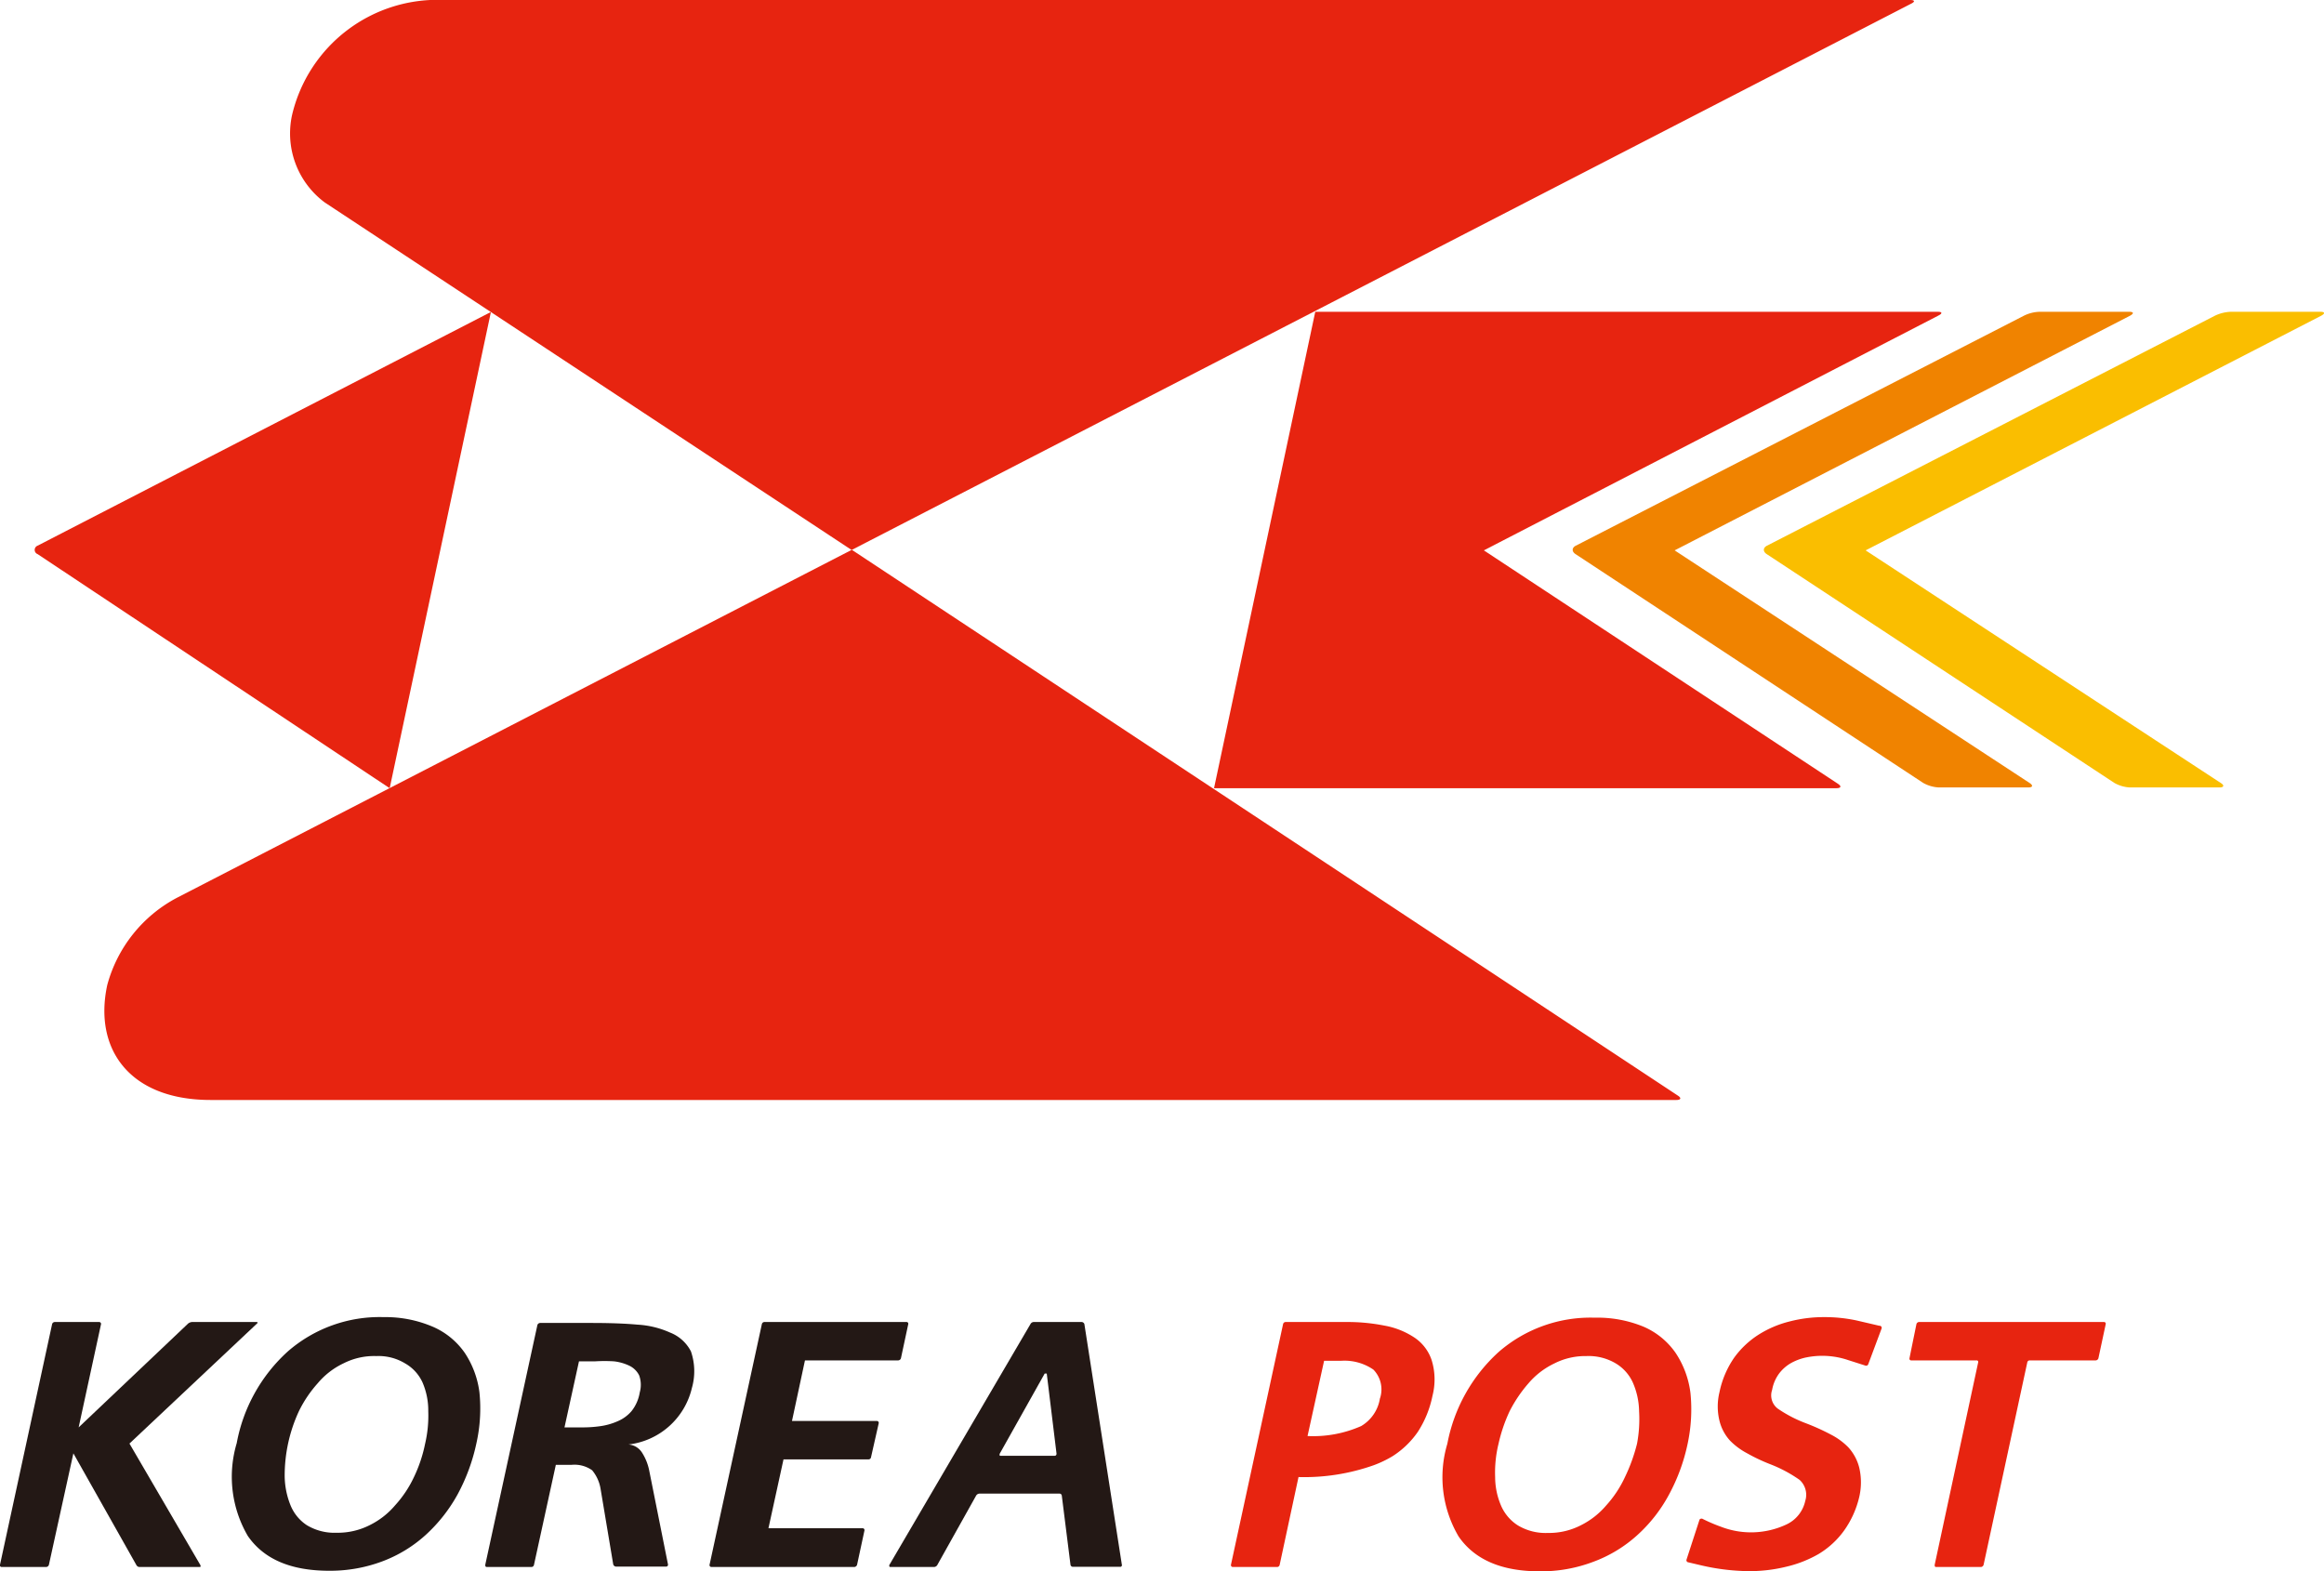
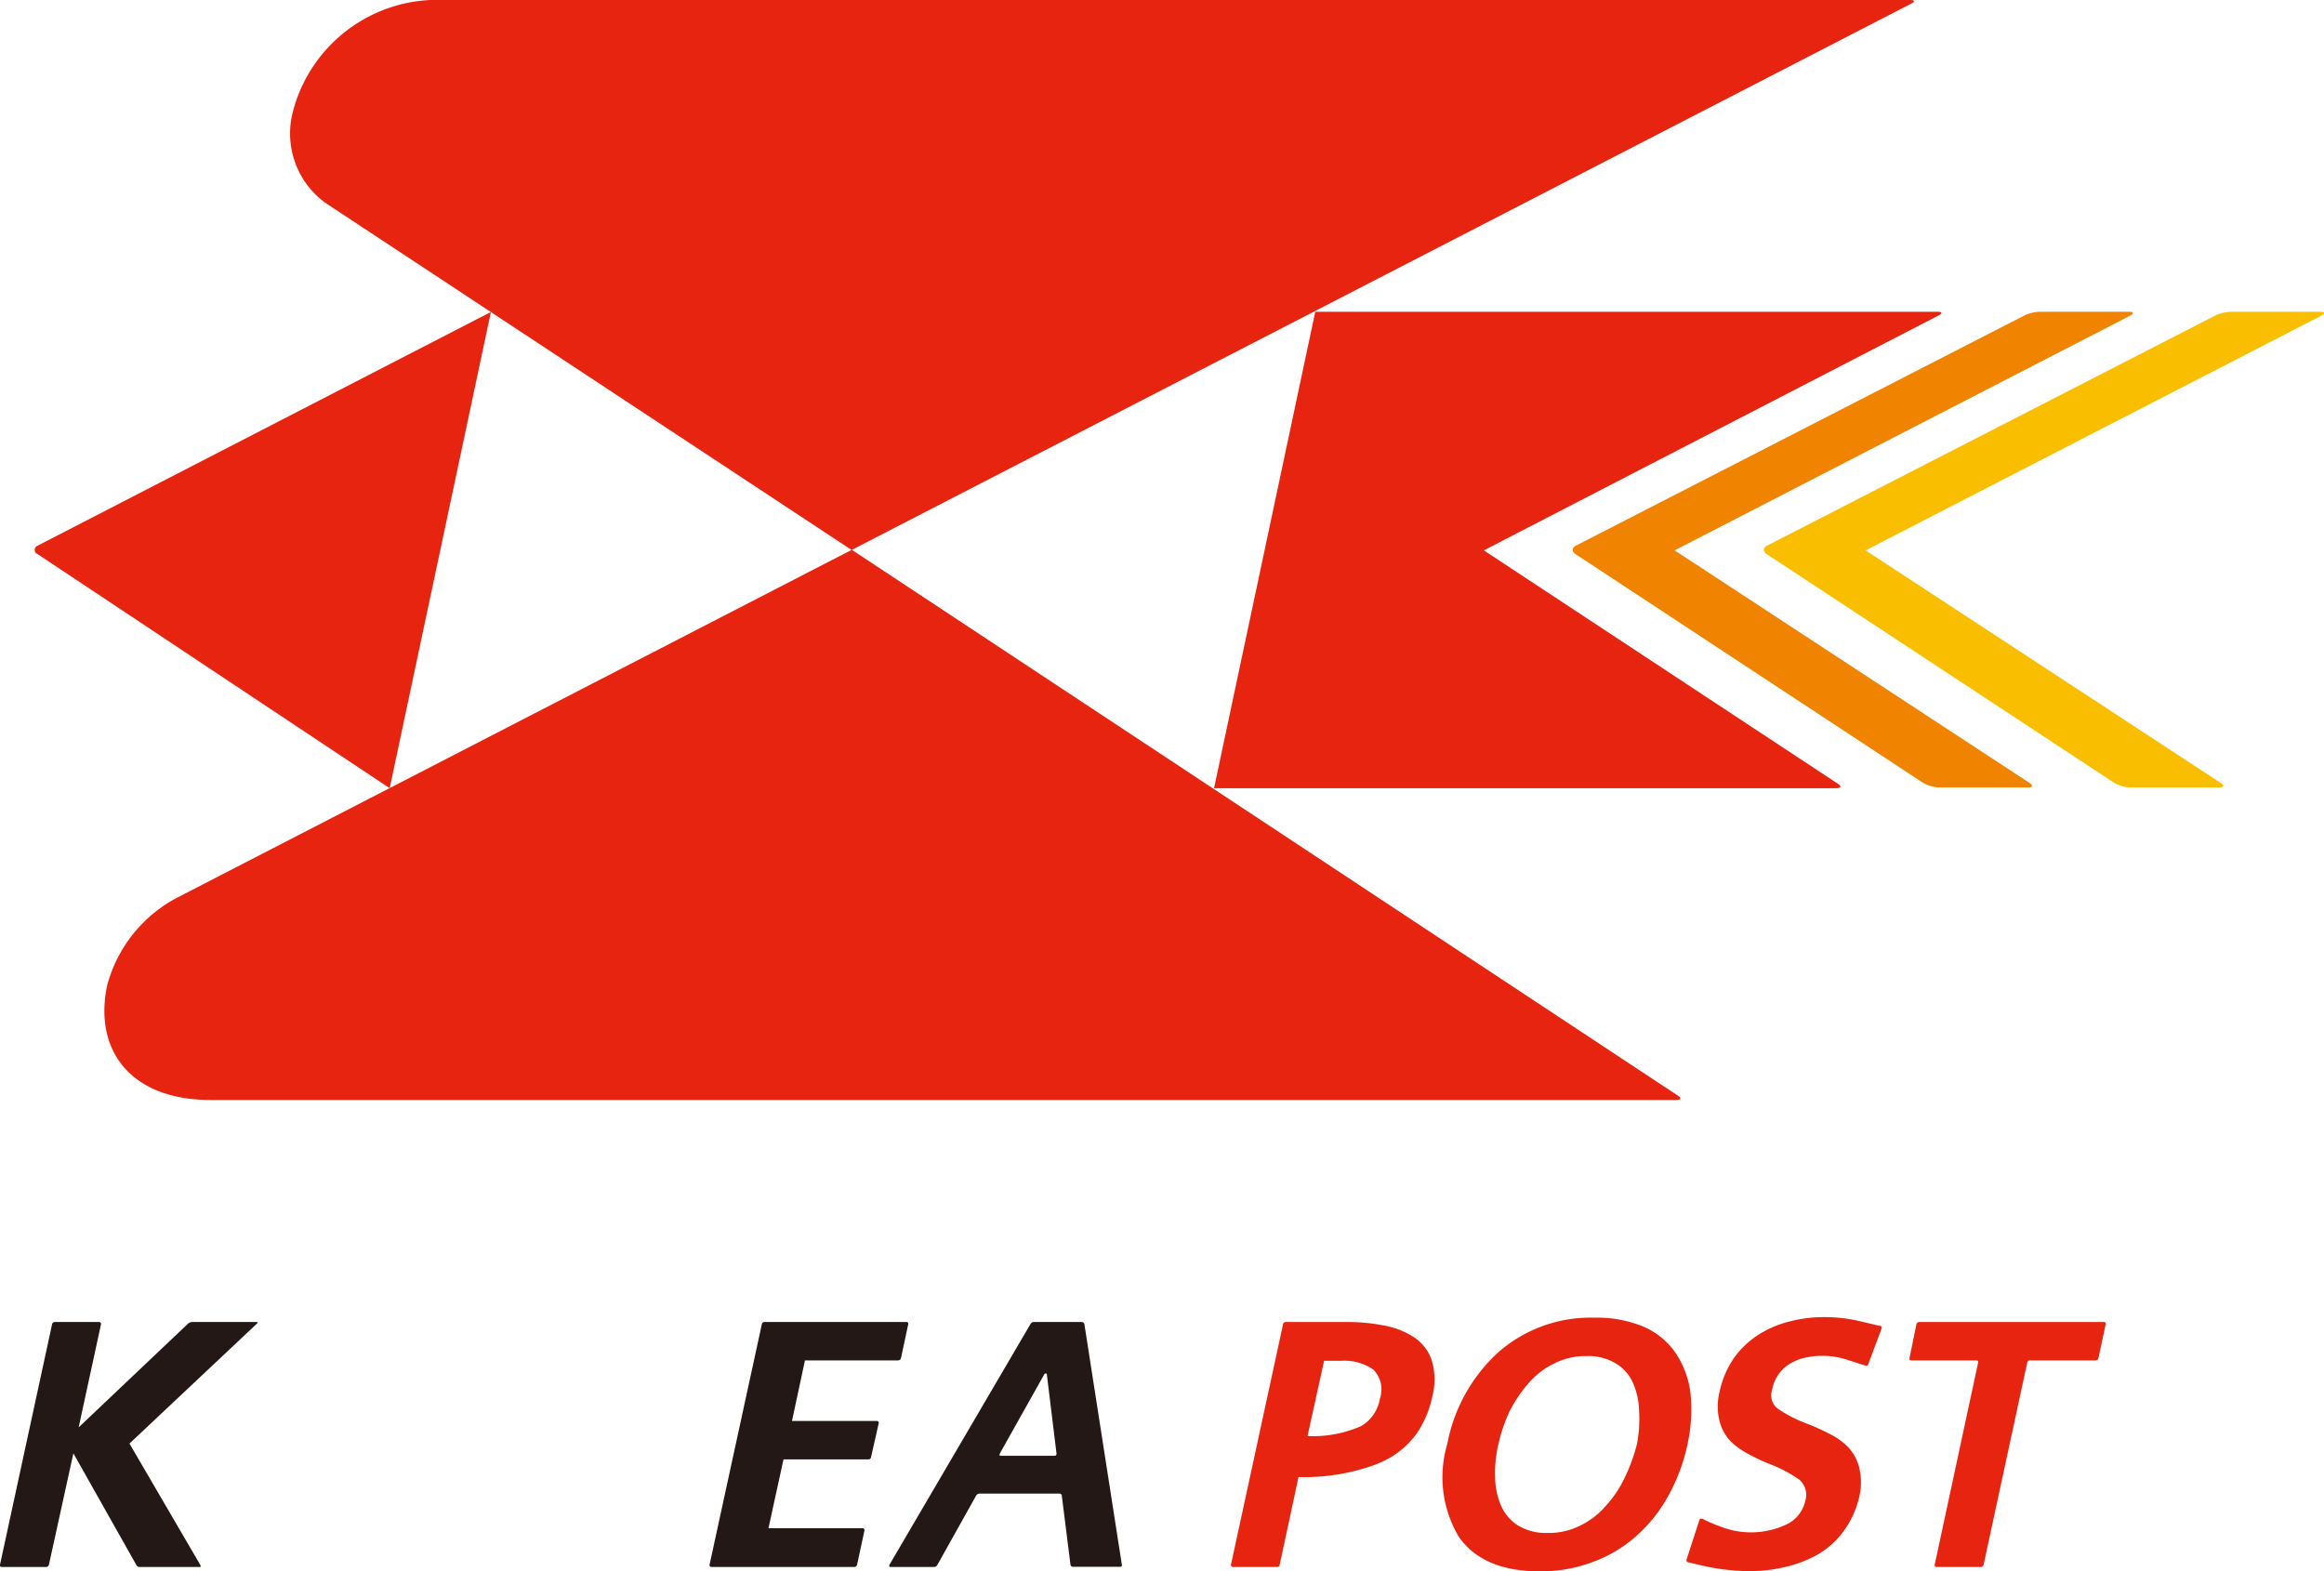
<svg xmlns="http://www.w3.org/2000/svg" viewBox="0 0 123.51 83.51">
  <defs>
    <style>.cls-1{fill:#e72410;}.cls-2{fill:#f08300;}.cls-3{fill:#fabe00;}.cls-4{fill:#231815;}</style>
  </defs>
  <g id="레이어_2" data-name="레이어 2">
    <g id="레이어_1-2" data-name="레이어 1">
      <path class="cls-1" d="M2,29a.24.24,0,0,0,0,.45h0L20.71,41.89l5.38-25.31Z" />
      <path class="cls-2" d="M113.15,16.57H108.4a2,2,0,0,0-.84.21L83.75,29c-.22.11-.23.32,0,.46h0l18.46,12.15a1.89,1.89,0,0,0,.83.24h4.75c.25,0,.27-.11.07-.24L89,29.25,113.2,16.78C113.42,16.66,113.4,16.57,113.15,16.57Z" />
      <path class="cls-1" d="M103,16.57H69.9L64.52,41.89H97.6c.25,0,.28-.11.07-.24L78.86,29.25,103,16.78C103.25,16.66,103.22,16.57,103,16.57Z" />
      <path class="cls-3" d="M123.31,16.57h-4.75a2.13,2.13,0,0,0-.85.21L93.91,29c-.22.11-.23.32,0,.46h0l18.46,12.15a1.86,1.86,0,0,0,.83.24h4.75c.24,0,.28-.11.07-.24L99.15,29.25l24.21-12.47C123.58,16.66,123.56,16.57,123.31,16.57Z" />
      <path class="cls-1" d="M101.51,0H23.63a7.94,7.94,0,0,0-8.11,6.12,4.57,4.57,0,0,0,1.74,4.64l28,18.47h0L101.56.2C101.79.09,101.77,0,101.51,0Z" />
      <path class="cls-1" d="M89.16,58.22h0l-43.89-29h0L9.41,47.71A7.43,7.43,0,0,0,5.7,52.35c-.73,3.37,1.15,6.11,5.5,6.11H89.09C89.34,58.46,89.37,58.35,89.16,58.22Z" />
      <path class="cls-1" d="M89.05,71.9a4,4,0,0,0-1.7-1.39,6.42,6.42,0,0,0-2.6-.48,7.43,7.43,0,0,0-5.1,1.82,8.78,8.78,0,0,0-2.73,4.88,6.2,6.2,0,0,0,.6,4.93c.85,1.23,2.28,1.85,4.31,1.85a7.82,7.82,0,0,0,2.83-.5A7.18,7.18,0,0,0,87,81.6a8,8,0,0,0,1.69-2.15,10,10,0,0,0,1-2.72,8.72,8.72,0,0,0,.15-2.7A4.94,4.94,0,0,0,89.05,71.9Zm-2.69,6.6a6,6,0,0,1-1,1.51A4.25,4.25,0,0,1,84,81.07a3.69,3.69,0,0,1-1.74.4,2.86,2.86,0,0,1-1.59-.4,2.34,2.34,0,0,1-.9-1.06,3.88,3.88,0,0,1-.31-1.51,6.42,6.42,0,0,1,.18-1.77A8.35,8.35,0,0,1,80.23,75a7.21,7.21,0,0,1,1-1.48,4.15,4.15,0,0,1,1.38-1.06,3.63,3.63,0,0,1,1.7-.39,2.82,2.82,0,0,1,1.56.39,2.29,2.29,0,0,1,.9,1A3.93,3.93,0,0,1,87.11,75,7,7,0,0,1,87,76.73,9.2,9.2,0,0,1,86.36,78.5Z" />
-       <path class="cls-4" d="M24.7,71.9A4,4,0,0,0,23,70.51,6.39,6.39,0,0,0,20.4,70a7.43,7.43,0,0,0-5.1,1.82,8.71,8.71,0,0,0-2.72,4.88,6.24,6.24,0,0,0,.59,4.93c.85,1.23,2.28,1.85,4.33,1.85a7.89,7.89,0,0,0,2.82-.5,7.18,7.18,0,0,0,2.31-1.41,8.38,8.38,0,0,0,1.69-2.15,10.13,10.13,0,0,0,1-2.72,8.44,8.44,0,0,0,.16-2.7A4.9,4.9,0,0,0,24.7,71.9ZM22,78.5A6,6,0,0,1,21,80a4.21,4.21,0,0,1-1.36,1.06,3.76,3.76,0,0,1-1.75.4,2.85,2.85,0,0,1-1.58-.4A2.3,2.3,0,0,1,15.44,80a4.27,4.27,0,0,1-.31-1.51,8.13,8.13,0,0,1,.76-3.5,6.49,6.49,0,0,1,1-1.48,4.06,4.06,0,0,1,1.38-1.06A3.59,3.59,0,0,1,20,72.07a2.72,2.72,0,0,1,1.53.39,2.22,2.22,0,0,1,.92,1A3.75,3.75,0,0,1,22.76,75a6.54,6.54,0,0,1-.17,1.74A7.49,7.49,0,0,1,22,78.5Z" />
      <path class="cls-1" d="M99.88,70.46l-1.2-.28A8.08,8.08,0,0,0,96.91,70a7.22,7.22,0,0,0-1.8.23,5.6,5.6,0,0,0-1.63.69,4.73,4.73,0,0,0-1.32,1.24A5,5,0,0,0,91.38,74a3.19,3.19,0,0,0,0,1.5,2.41,2.41,0,0,0,.56,1.06,3.64,3.64,0,0,0,.9.67,9.45,9.45,0,0,0,1.22.58,7.27,7.27,0,0,1,1.58.84,1.07,1.07,0,0,1,.3,1.12,1.8,1.8,0,0,1-1,1.25,4.43,4.43,0,0,1-3.48.12,8.56,8.56,0,0,1-1-.43c-.06,0-.11,0-.14.06l-.69,2.12a.11.11,0,0,0,.09.14l.68.16a11.65,11.65,0,0,0,2.51.31,8.15,8.15,0,0,0,2-.23,6.31,6.31,0,0,0,1.74-.68A4.57,4.57,0,0,0,98,81.35a5.06,5.06,0,0,0,.81-1.79,3.42,3.42,0,0,0,0-1.56,2.51,2.51,0,0,0-.58-1.08,3.58,3.58,0,0,0-.93-.68A11.61,11.61,0,0,0,96,75.65a7,7,0,0,1-1.51-.78.88.88,0,0,1-.31-1,2.07,2.07,0,0,1,.37-.87,2.12,2.12,0,0,1,.62-.55,2.92,2.92,0,0,1,.74-.29,4.28,4.28,0,0,1,2.3.12l.94.3a.12.12,0,0,0,.14-.08L100,70.6A.11.11,0,0,0,99.88,70.46Z" />
      <path class="cls-1" d="M76.09,72.3a2.32,2.32,0,0,0-.93-1.22,4.21,4.21,0,0,0-1.59-.63,10,10,0,0,0-2-.19H68.33a.14.14,0,0,0-.14.11L65.42,83.16a.1.1,0,0,0,.1.12h2.35a.14.14,0,0,0,.14-.12l1-4.66a11.06,11.06,0,0,0,4-.63h0a5.83,5.83,0,0,0,1-.48,4.7,4.7,0,0,0,1.34-1.29,5.53,5.53,0,0,0,.78-1.92A3.47,3.47,0,0,0,76.09,72.3Zm-2.75,2a2.08,2.08,0,0,1-1,1.49,6.31,6.31,0,0,1-2.85.53l.88-4h.92a2.71,2.71,0,0,1,1.7.47A1.51,1.51,0,0,1,73.34,74.32Z" />
      <path class="cls-1" d="M111.38,72.3a.16.16,0,0,0,.14-.11l.39-1.82a.09.09,0,0,0-.09-.11H102a.15.15,0,0,0-.15.11s-.36,1.76-.37,1.82a.09.09,0,0,0,.09.11h3.48a.08.08,0,0,1,.08.11l-2.31,10.75c0,.07,0,.12.08.12h2.38a.16.16,0,0,0,.14-.12l2.32-10.75a.13.13,0,0,1,.13-.11Z" />
-       <path class="cls-4" d="M36.72,71.82a2.11,2.11,0,0,0-1.11-1,4.89,4.89,0,0,0-1.73-.42c-.65-.06-1.48-.09-2.47-.09h-2.7a.16.16,0,0,0-.15.11L25.79,83.16c0,.07,0,.12.1.12h2.36a.14.14,0,0,0,.13-.12l1.16-5.31h.84a1.62,1.62,0,0,1,1.09.29,2.06,2.06,0,0,1,.45,1l.67,4a.17.17,0,0,0,.15.12H35.4a.1.1,0,0,0,.1-.12l-1-5a2.77,2.77,0,0,0-.38-.94.93.93,0,0,0-.72-.43,3.93,3.93,0,0,0,3.37-3A3.24,3.24,0,0,0,36.72,71.82ZM34,74a2.15,2.15,0,0,1-.44,1,2,2,0,0,1-.75.54,3.46,3.46,0,0,1-.94.26,6.62,6.62,0,0,1-1,.06H30l.77-3.51h.86a8.11,8.11,0,0,1,1,0,2.55,2.55,0,0,1,.81.23,1.12,1.12,0,0,1,.53.52A1.48,1.48,0,0,1,34,74Z" />
      <path class="cls-4" d="M48.27,70.37a.09.09,0,0,0-.09-.11H40.63a.14.14,0,0,0-.14.11L37.71,83.16a.1.1,0,0,0,.1.12h7.6a.17.17,0,0,0,.14-.12l.39-1.81a.1.1,0,0,0-.1-.13h-5l.8-3.66h4.52a.13.13,0,0,0,.13-.11l.41-1.81a.1.1,0,0,0-.09-.12H42.09l.69-3.22h4.95a.16.16,0,0,0,.15-.11Z" />
      <path class="cls-4" d="M13.63,70.26H10.2a.39.39,0,0,0-.2.08L4.18,75.86l1.19-5.49a.1.1,0,0,0-.1-.11H2.91a.15.15,0,0,0-.14.11L0,83.16a.09.09,0,0,0,.09.12H2.45a.16.16,0,0,0,.15-.12l1.3-5.92h0l3.35,5.94a.19.19,0,0,0,.17.1h3.16c.07,0,.1,0,.07-.1L6.88,76.72l6.78-6.38C13.71,70.3,13.7,70.26,13.63,70.26Z" />
      <path class="cls-4" d="M57.63,70.37a.16.16,0,0,0-.14-.11H54.94a.2.2,0,0,0-.17.1L47.26,83.18c0,.06,0,.1.06.1h2.31a.21.21,0,0,0,.18-.1l2.07-3.7a.22.22,0,0,1,.18-.1h4.25a.12.12,0,0,1,.12.11h0l.46,3.66a.13.13,0,0,0,.14.12h2.49a.09.09,0,0,0,.1-.12Zm-4.43,7c-.07,0-.09,0-.07-.11L55.52,73s.1,0,.11,0h0l.52,4.26s0,.11-.1.11Z" />
    </g>
  </g>
</svg>